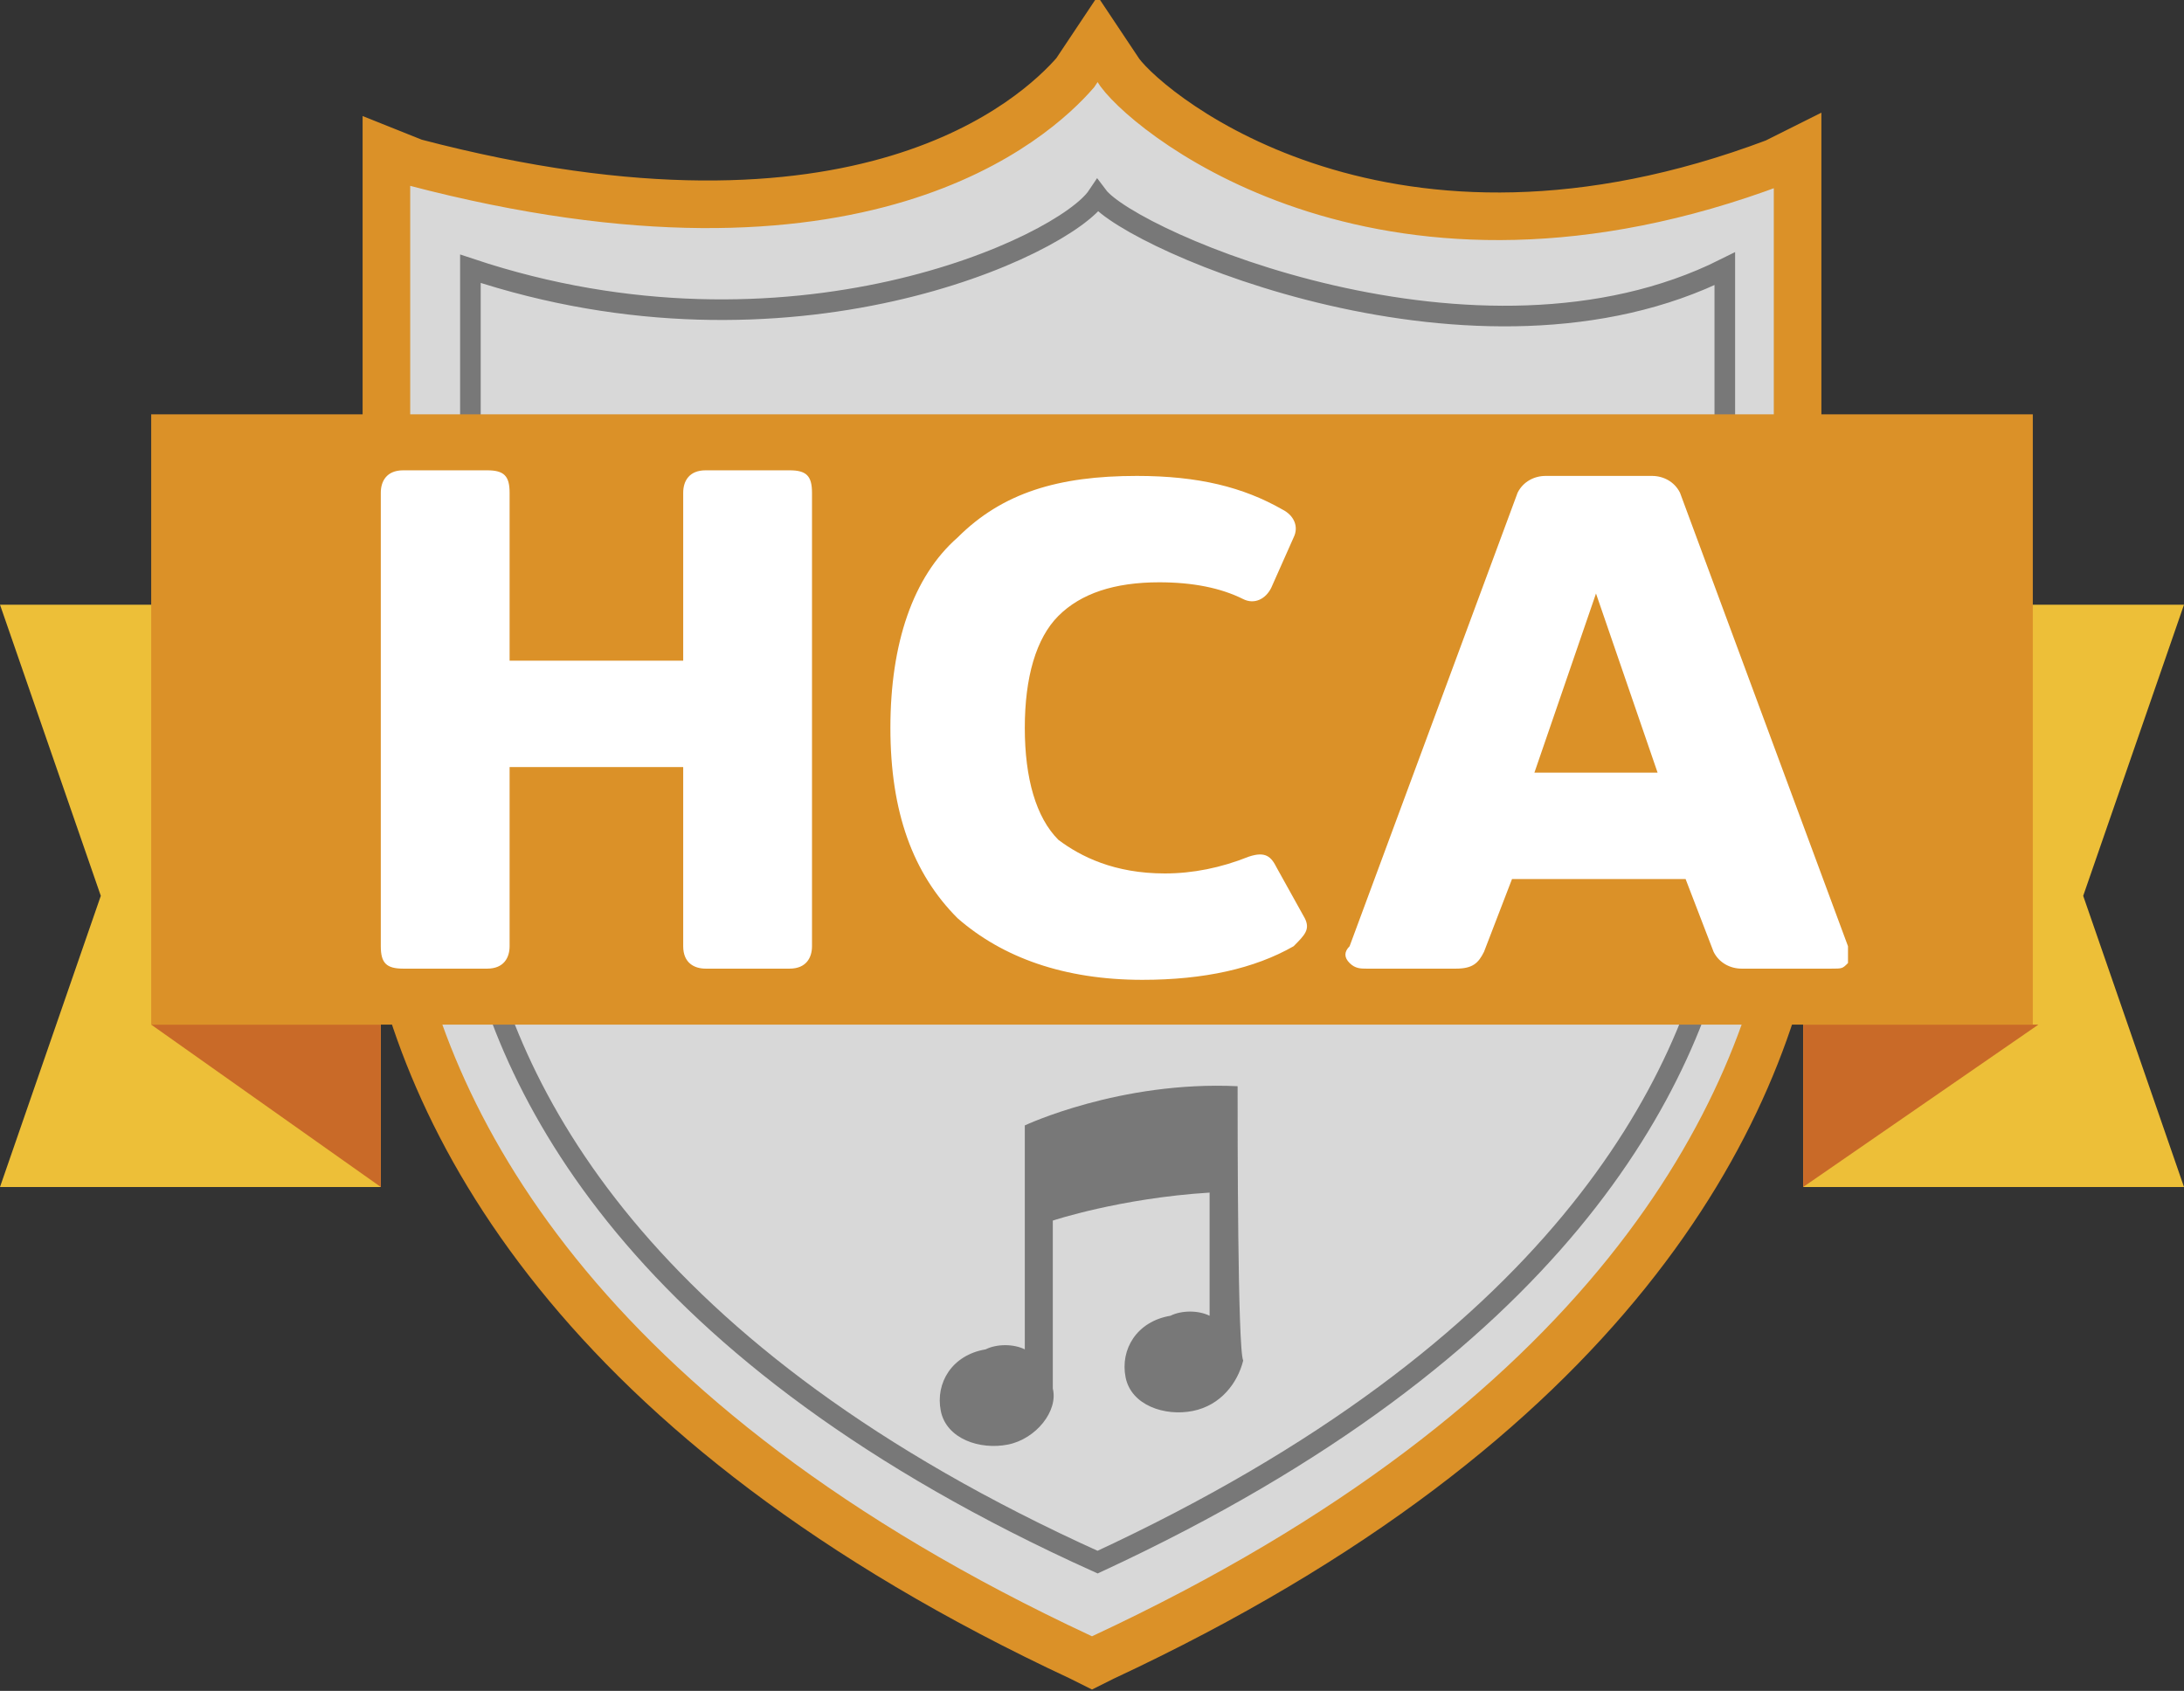
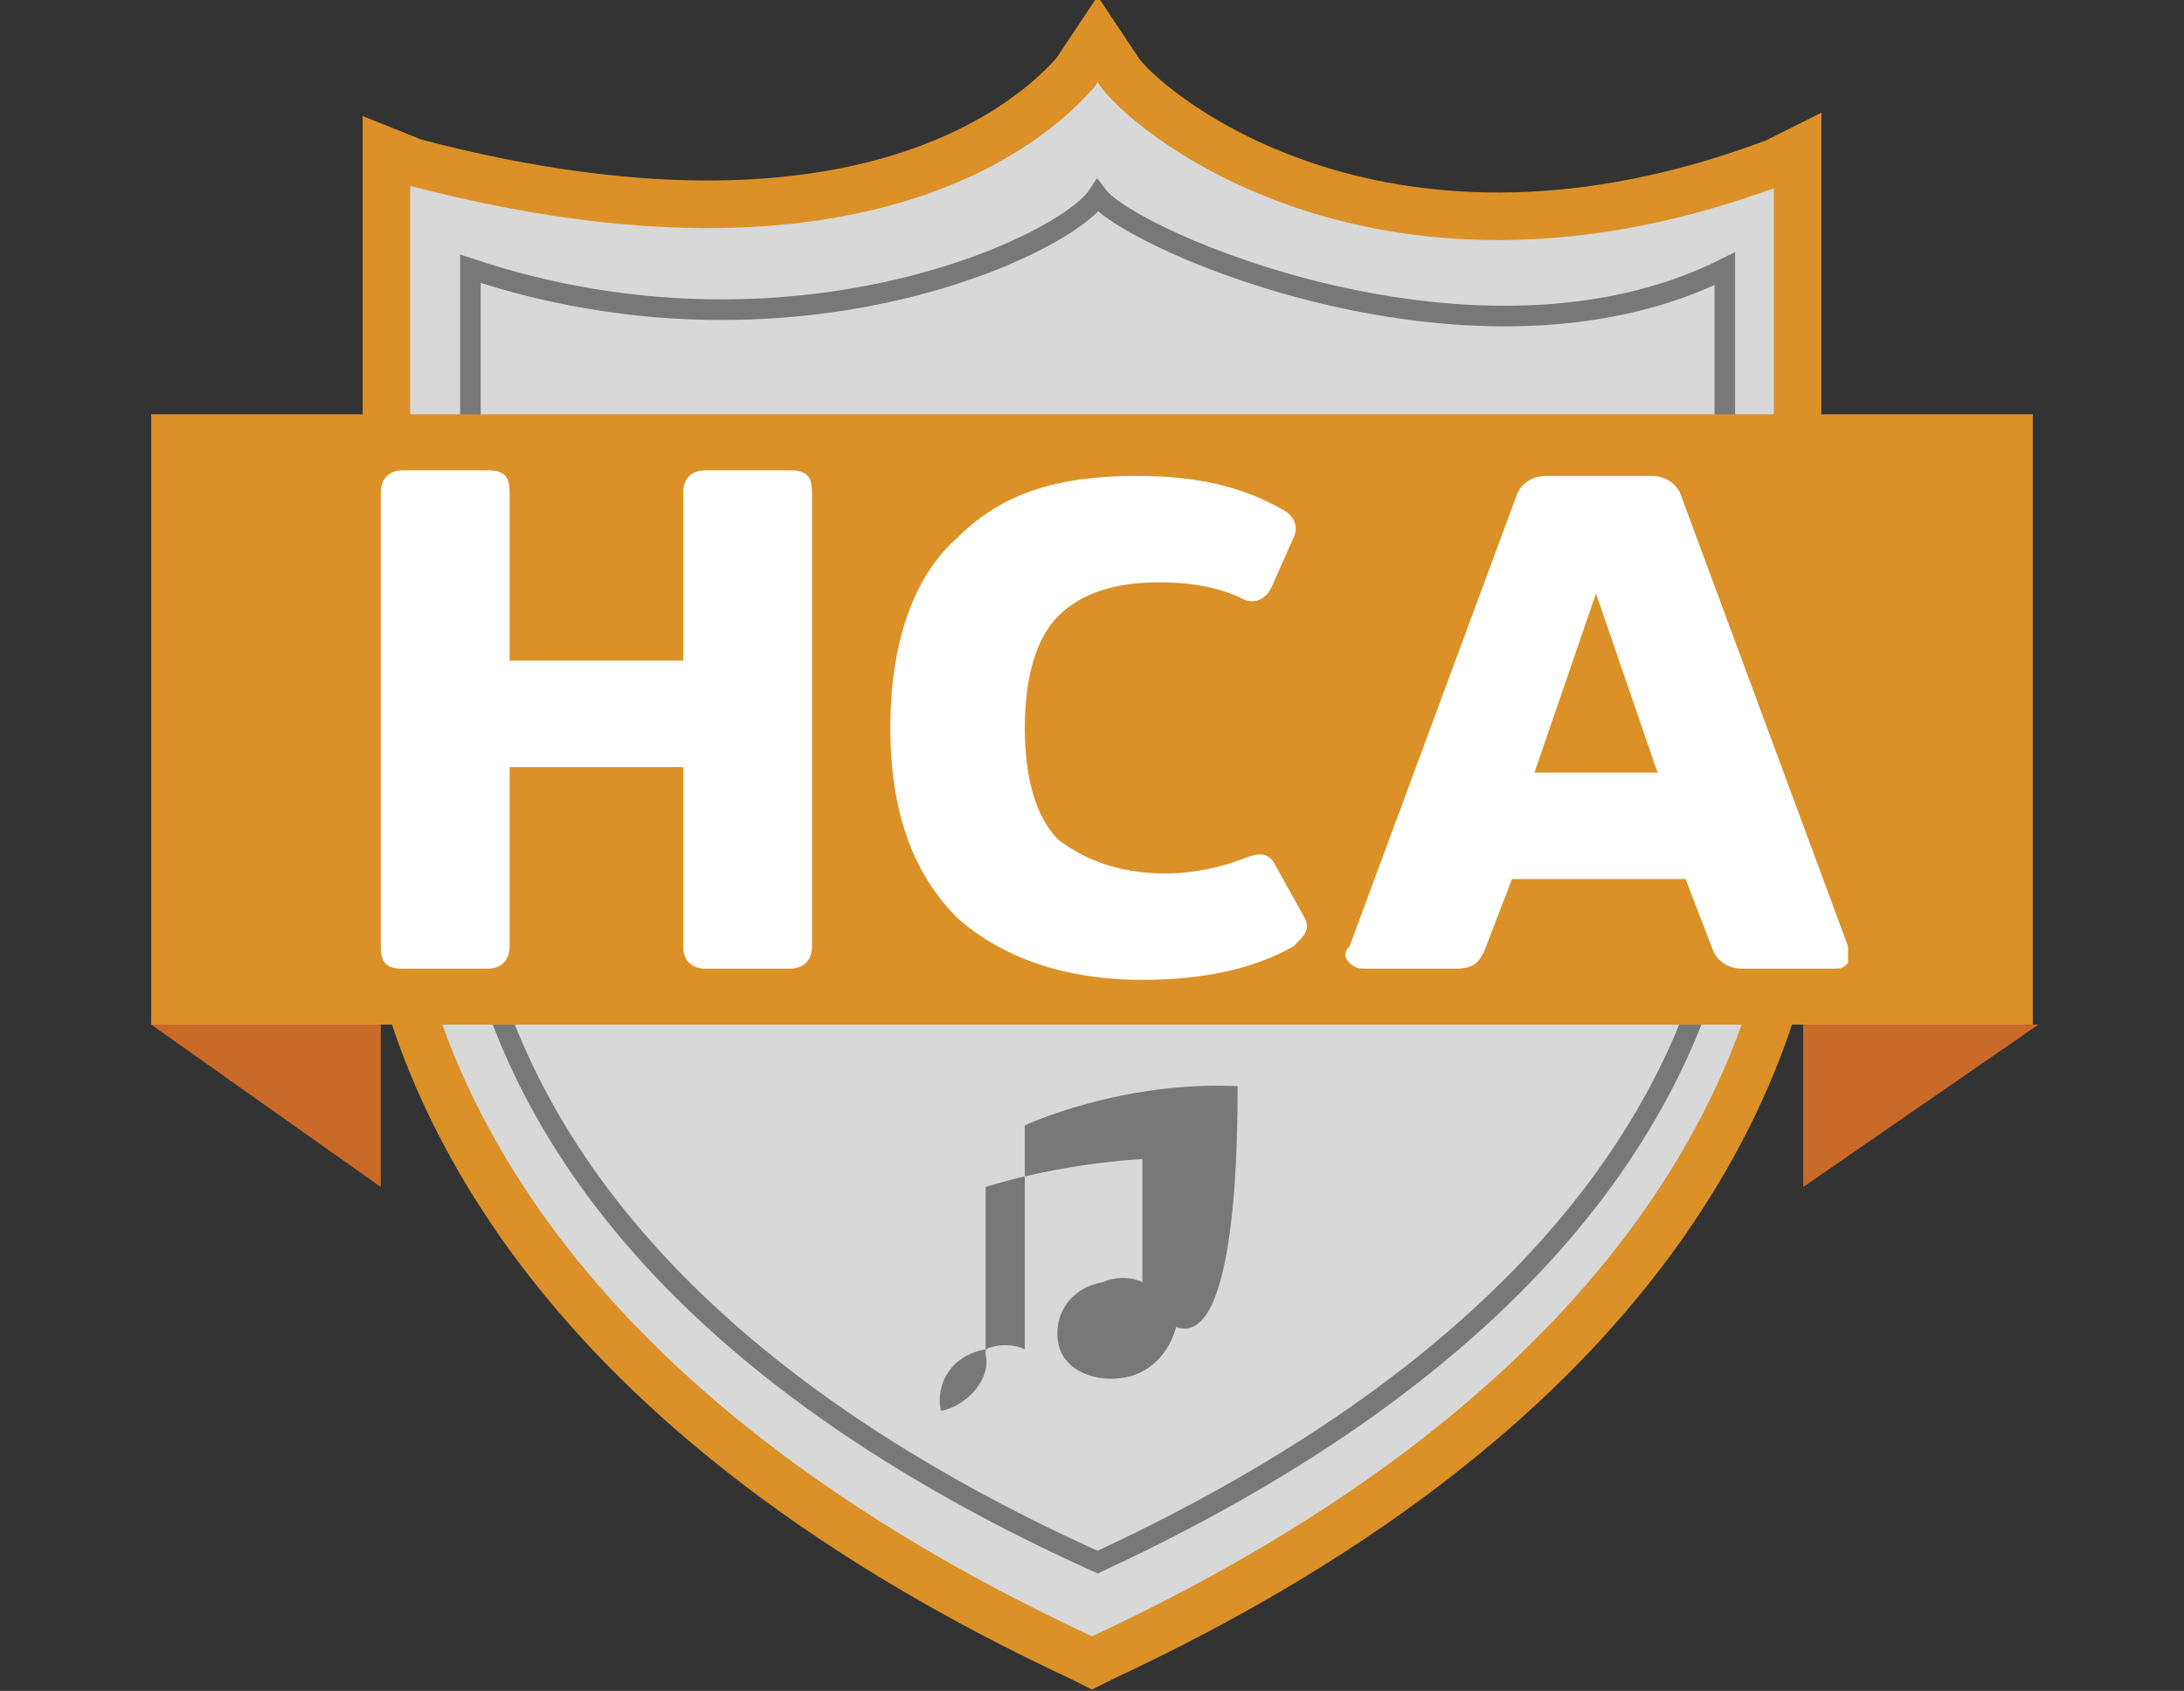
<svg xmlns="http://www.w3.org/2000/svg" xmlns:xlink="http://www.w3.org/1999/xlink" version="1.1" x="0px" y="0px" viewBox="0 0 39 30.2" style="enable-background:new 0 0 39 30.2;" xml:space="preserve">
  <rect x="0" y="0" width="39" height="30.2" fill="#333333" stroke="none" />
  <style type="text/css">
	.st0{fill:#D8D8D8;stroke:#147C3E;stroke-width:0.85;stroke-miterlimit:10;}
	.st1{fill:none;stroke:#787878;stroke-width:0.368;stroke-miterlimit:10;}
	.st2{fill:#787878;}
	.st3{fill:#22AE59;}
	.st4{fill:#125229;}
	.st5{fill:#147B3E;}
	.st6{fill:#D8D8D8;stroke:#4282C4;stroke-width:0.85;stroke-miterlimit:10;}
	.st7{fill:#70BBE8;}
	.st8{fill:#295DA4;}
	.st9{fill:#4282C4;}
	.st10{fill:#D8D8D8;stroke:#C12026;stroke-width:0.85;stroke-miterlimit:10;}
	.st11{fill:#EF3C44;}
	.st12{fill:#A11E21;}
	.st13{fill:#C12026;}
	.st14{fill:#D8D8D8;stroke:#DB9128;stroke-width:0.85;stroke-miterlimit:10;}
	.st15{fill:#EDBF38;}
	.st16{fill:#C96A28;}
	.st17{fill:#DB9128;}
	.st18{fill:#E0DFDF;stroke:#BBBBBB;stroke-width:0.85;stroke-miterlimit:10;}
	.st19{fill:none;stroke:#ABABAB;stroke-width:0.368;stroke-miterlimit:10;}
	.st20{fill:#ABABAB;}
	.st21{fill:#CCCCCB;}
	.st22{fill:#999999;}
	.st23{fill:#BBBBBB;}
	.st24{opacity:0.5;}
	.st25{fill:#FEFEFE;}
	.st26{opacity:0.68;}
</style>
  <g id="Layer_1">
</g>
  <g id="Mod">
    <g>
      <path class="st14" d="M31.7,2.9C24.8,5.5,20.6,2.1,20,1.3l-0.4-0.6l-0.4,0.6C18.5,2.1,15.4,5,7.4,2.9L6.9,2.7v13.4    c0.6,3.9,3.4,9.3,12.4,13.5l0.2,0.1l0.2-0.1c9-4.2,11.8-9.6,12.4-13.5V2.7L31.7,2.9z" />
      <path class="st1" d="M8.4,16.2c0.6,3.3,3,8,11.2,11.7c8.2-3.8,10.6-8.5,11.2-11.7V4.8C26.4,7,20.2,4.3,19.6,3.5    c-0.6,0.9-5.5,3.2-11.2,1.3V16.2z" />
-       <path class="st2" d="M22.1,19.4c-2.1-0.1-3.8,0.7-3.8,0.7l0,4c-0.2-0.1-0.5-0.1-0.7,0c-0.6,0.1-0.9,0.6-0.8,1.1    c0.1,0.5,0.7,0.7,1.2,0.6c0.5-0.1,0.9-0.6,0.8-1l0,0v-3c0,0,1.2-0.4,2.8-0.5v2.2l0,0c-0.2-0.1-0.5-0.1-0.7,0    c-0.6,0.1-0.9,0.6-0.8,1.1c0.1,0.5,0.7,0.7,1.2,0.6c0.5-0.1,0.8-0.5,0.9-0.9l0,0C22.1,24.1,22.1,20.2,22.1,19.4z" />
-       <polygon class="st15" points="6.8,21.2 0,21.2 1.8,16 0,10.8 6.8,10.8   " />
-       <polygon class="st15" points="32.2,21.2 39,21.2 37.2,16 39,10.8 32.2,10.8   " />
+       <path class="st2" d="M22.1,19.4c-2.1-0.1-3.8,0.7-3.8,0.7l0,4c-0.2-0.1-0.5-0.1-0.7,0c-0.6,0.1-0.9,0.6-0.8,1.1    c0.5-0.1,0.9-0.6,0.8-1l0,0v-3c0,0,1.2-0.4,2.8-0.5v2.2l0,0c-0.2-0.1-0.5-0.1-0.7,0    c-0.6,0.1-0.9,0.6-0.8,1.1c0.1,0.5,0.7,0.7,1.2,0.6c0.5-0.1,0.8-0.5,0.9-0.9l0,0C22.1,24.1,22.1,20.2,22.1,19.4z" />
      <polygon class="st16" points="2.7,18.3 6.8,21.2 6.8,18.3   " />
      <polygon class="st16" points="36.4,18.3 32.2,21.2 32.2,18.3   " />
      <g>
        <rect x="2.7" y="7.4" class="st17" width="33.6" height="10.9" />
      </g>
      <g>
        <defs>
          <path id="SVGID_7_" d="M12.2,16.9v-3.2H9.1v3.2c0,0.2-0.1,0.4-0.4,0.4H7.2c-0.3,0-0.4-0.1-0.4-0.4V8.8c0-0.2,0.1-0.4,0.4-0.4      h1.5c0.3,0,0.4,0.1,0.4,0.4v3h3.1v-3c0-0.2,0.1-0.4,0.4-0.4h1.5c0.3,0,0.4,0.1,0.4,0.4v8.1c0,0.2-0.1,0.4-0.4,0.4h-1.5      C12.4,17.3,12.2,17.2,12.2,16.9z M20.8,15.6c0.5,0,1-0.1,1.5-0.3c0.3-0.1,0.4,0,0.5,0.2l0.5,0.9c0.1,0.2,0,0.3-0.2,0.5      c-0.7,0.4-1.6,0.6-2.7,0.6c-1.4,0-2.5-0.4-3.3-1.1c-0.8-0.8-1.2-1.9-1.2-3.4c0-1.5,0.4-2.7,1.2-3.4c0.8-0.8,1.8-1.1,3.2-1.1      c1.1,0,1.9,0.2,2.6,0.6c0.2,0.1,0.3,0.3,0.2,0.5l-0.4,0.9c-0.1,0.2-0.3,0.3-0.5,0.2c-0.4-0.2-0.9-0.3-1.5-0.3      c-0.8,0-1.4,0.2-1.8,0.6c-0.4,0.4-0.6,1.1-0.6,2s0.2,1.6,0.6,2C19.3,15.3,19.9,15.6,20.8,15.6z M27.6,8.5h1.9      c0.2,0,0.4,0.1,0.5,0.3l3,8.1c0,0.1,0,0.2,0,0.3c-0.1,0.1-0.1,0.1-0.3,0.1h-1.6c-0.2,0-0.4-0.1-0.5-0.3l-0.5-1.3H27l-0.5,1.3      c-0.1,0.2-0.2,0.3-0.5,0.3h-1.6c-0.1,0-0.2,0-0.3-0.1s-0.1-0.2,0-0.3l3-8.1C27.2,8.6,27.4,8.5,27.6,8.5z M27.4,13.8h2.2      l-1.1-3.2l0,0L27.4,13.8z" />
        </defs>
        <use xlink:href="#SVGID_7_" style="overflow:visible;fill:#FFFFFF;" />
        <clipPath id="SVGID_2_">
          <use xlink:href="#SVGID_7_" style="overflow:visible;" />
        </clipPath>
      </g>
    </g>
  </g>
  <g id="Isolation_Mode">
</g>
</svg>